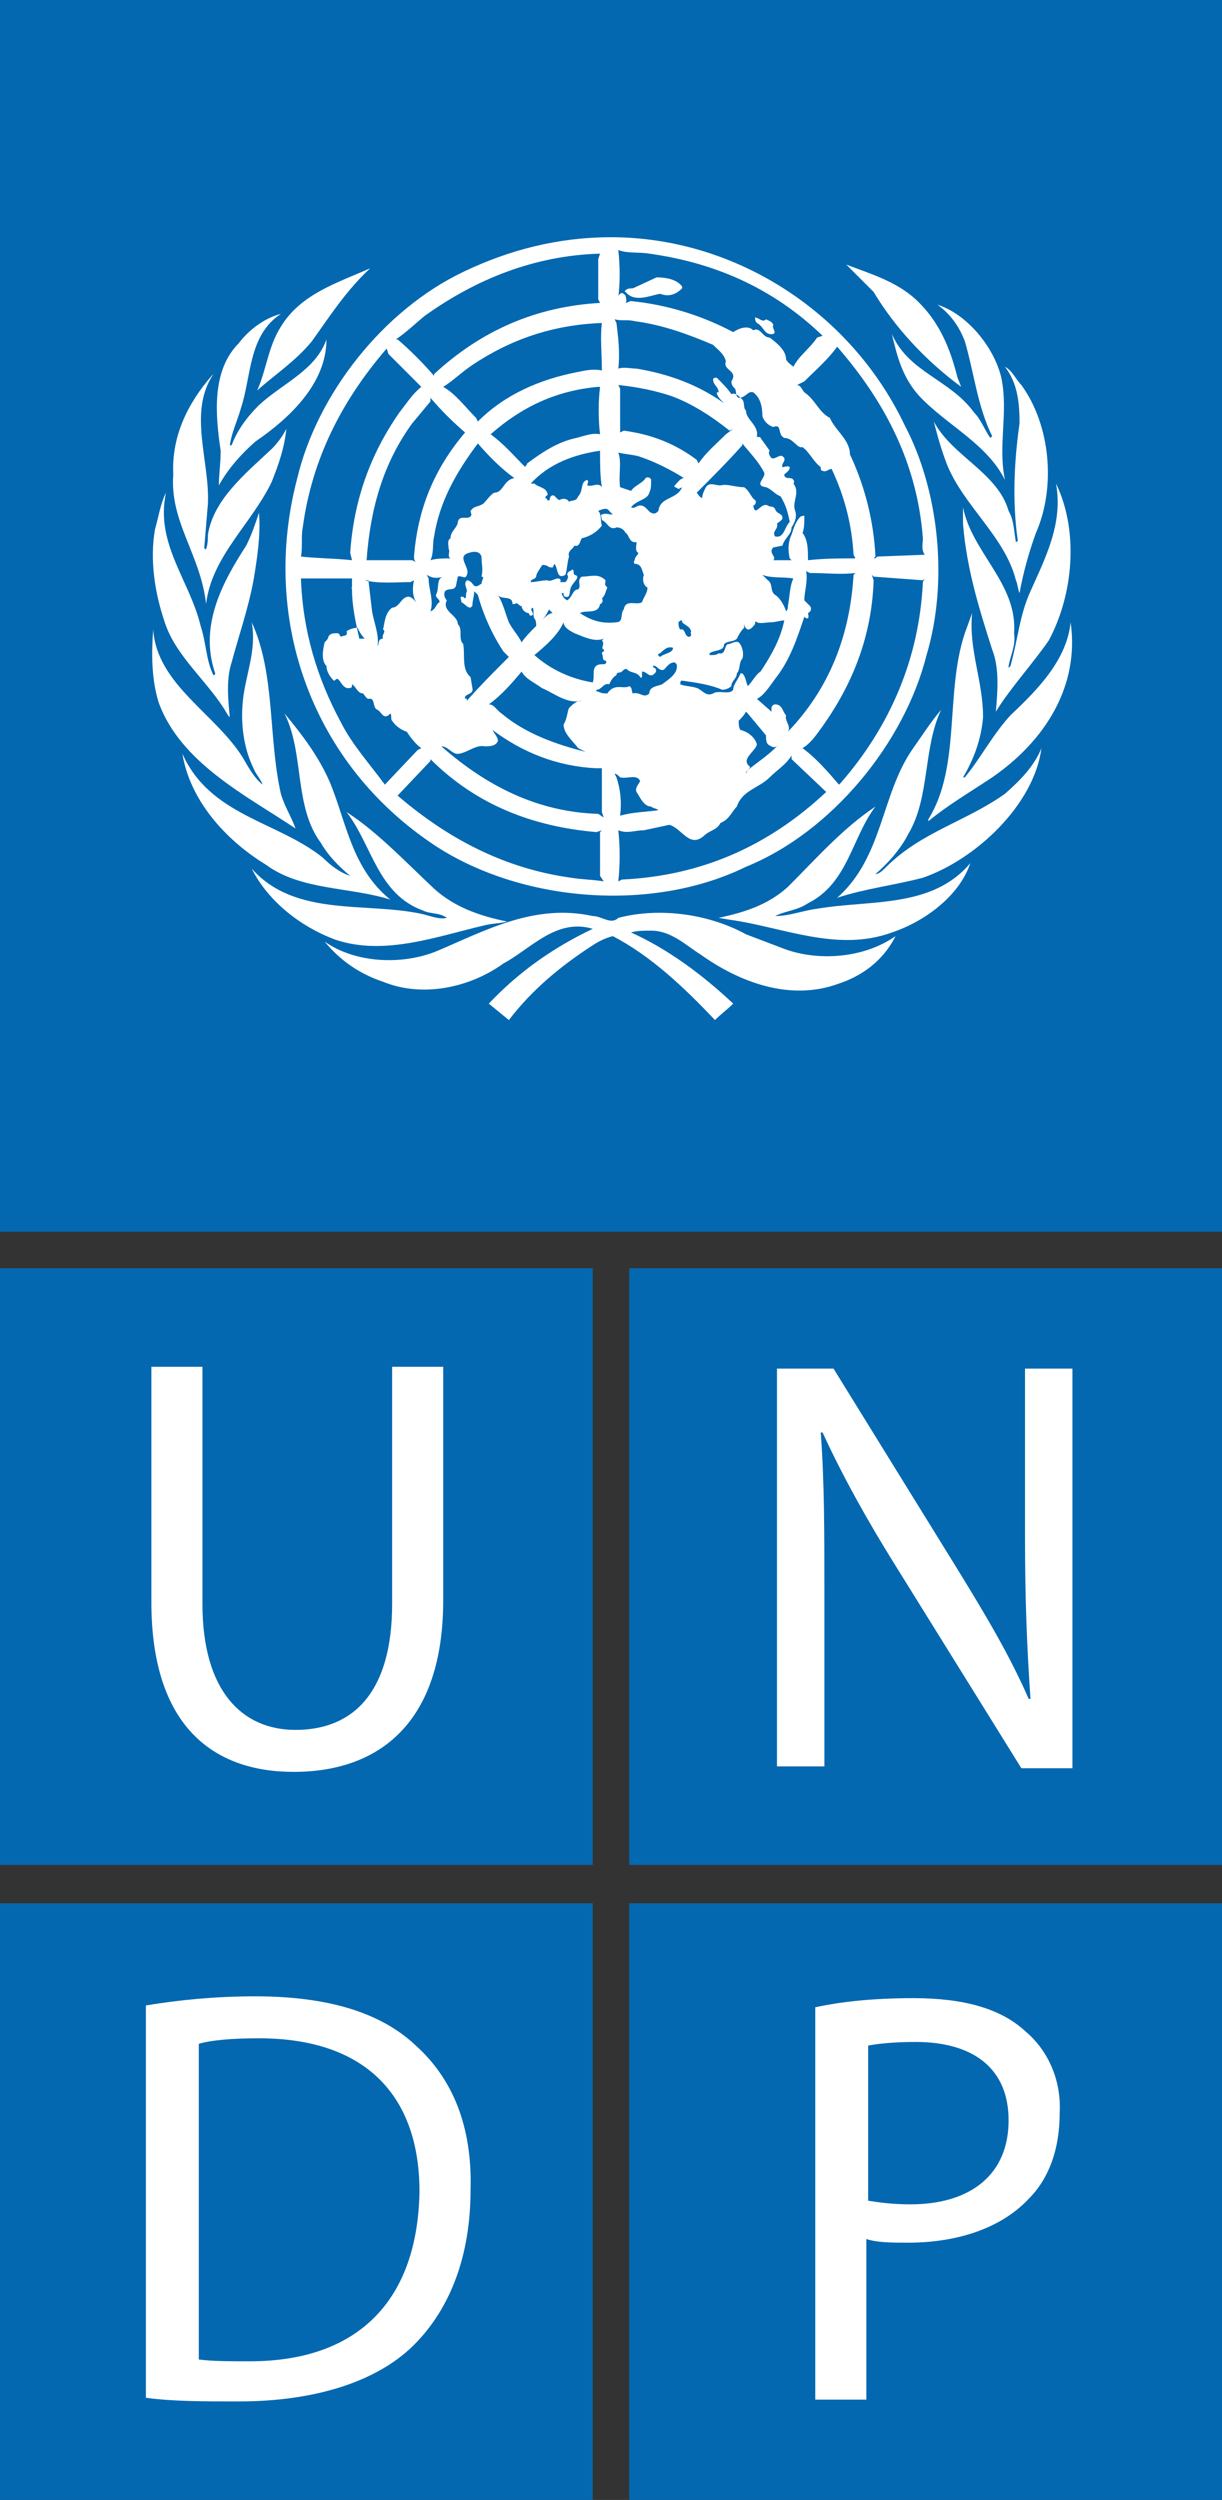
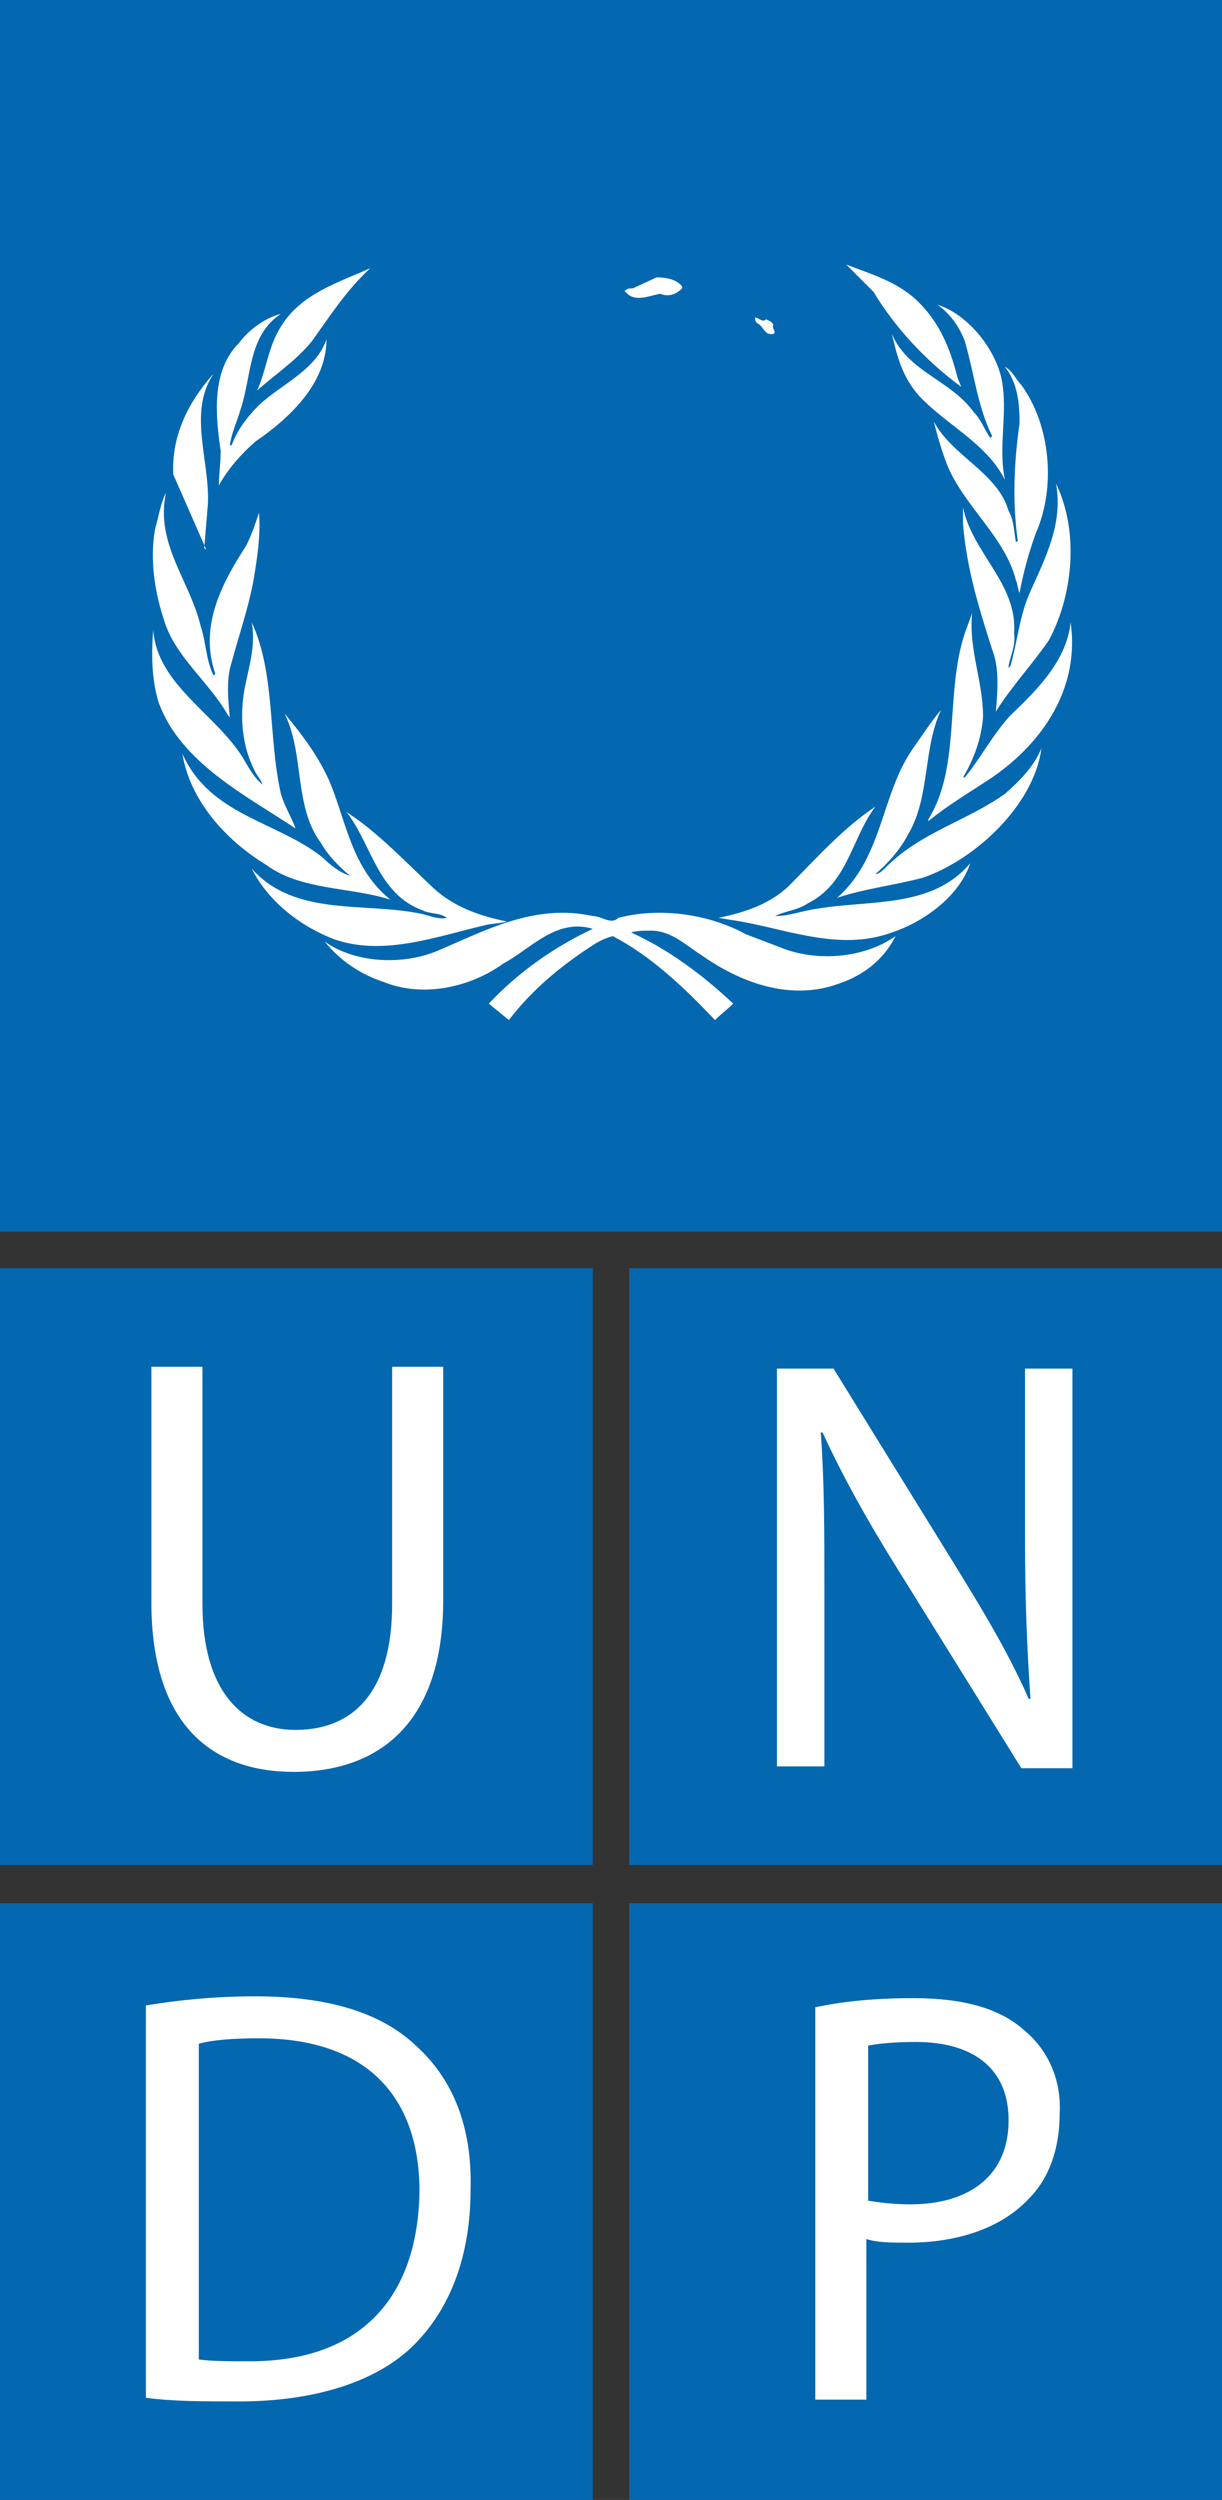
<svg xmlns="http://www.w3.org/2000/svg" enable-background="new 0 0 67 137" viewBox="0 0 67 137">
  <rect x="0" y="0" width="67" height="137" fill="#333333" stroke="none" />
  <path d="m32.5 69.5h-32.5v32.7h32.5z" fill="#0468b1" />
  <path d="m8.3 74.9v12.9c0 6.8 3.4 9.3 7.8 9.3 4.7 0 8.2-2.7 8.2-9.4v-12.8h-2.8v13c0 4.8-2.1 6.9-5.3 6.9-2.9 0-5.1-2.1-5.1-6.9v-13z" fill="#fff" />
  <path d="m67 69.5h-32.5v32.7h32.5z" fill="#0468b1" />
  <path d="m45.2 96.8v-9.3c0-3.6 0-6.3-.2-9h.1c1.1 2.4 2.5 4.9 4 7.3l6.9 11.1h2.8v-21.9h-2.6v9.2c0 3.4.1 6 .3 8.9h-.1c-1-2.3-2.3-4.5-3.9-7.1l-6.8-11h-3.1v21.8z" fill="#fff" />
  <path d="m67 104.3h-32.5v32.7h32.5z" fill="#0468b1" />
  <path d="m56.2 111.3c-1.3-1.2-3.3-1.8-6.1-1.8-2.3 0-4 .2-5.4.5v21.5h2.8v-8.8c.6.2 1.4.2 2.3.2 2.7 0 5.1-.8 6.6-2.4 1.1-1.1 1.7-2.7 1.7-4.7.1-1.9-.7-3.5-1.9-4.5z" fill="#fff" />
  <path d="m49.9 120.8c-.9 0-1.7-.1-2.3-.2v-8.5c.5-.1 1.4-.2 2.6-.2 3.1 0 5.1 1.4 5.1 4.3s-2 4.6-5.4 4.6z" fill="#0468b1" />
  <path d="m32.5 104.3h-32.5v32.7h32.5z" fill="#0468b1" />
  <path d="m22.8 112.1c-1.9-1.8-4.8-2.7-8.8-2.7-2.2 0-4.2.2-6 .5v21.5c1.5.2 3.1.2 5.1.2 4.2 0 7.6-1.1 9.6-3.1s3.1-4.9 3.1-8.5c.1-3.5-1-6.1-3-7.9z" fill="#fff" />
  <path d="m13.7 129.4c-1.1 0-2.1 0-2.8-.1v-17.3c.7-.2 1.8-.3 3.3-.3 5.9 0 8.8 3.2 8.8 8.4-.1 5.9-3.3 9.3-9.3 9.3z" fill="#0468b1" />
  <path d="m67 0h-67v67.5h67z" fill="#0468b1" />
  <path d="m57.5 35.1c-.9 1.3-2.1 2.6-2.9 3.9.1-1.1.2-2.4-.2-3.4-.7-2.2-1.4-4.4-1.6-6.9v-.9c.5 2.5 3 4.2 2.8 6.9.1.7-.2 1.2-.3 1.8v.1l.1-.1c.4-1.4.5-2.8 1.1-4.1.8-1.8 1.8-3.7 1.4-5.9 1.3 2.7.9 6.2-.4 8.6z" fill="#fff" />
  <path d="m56 21.1c1.6 2.2 1.9 5.6.8 8.1-.4 1.1-.7 2.2-.9 3.3-.1-.2-.1-.5-.2-.7-.6-2.4-2.9-4.1-3.8-6.4-.3-.8-.5-1.5-.7-2.3 1 1.9 3.5 2.8 4.1 4.9.3.5.3 1.2.4 1.7 0 0 .1 0 .1-.1-.3-2.1-.2-4.3.1-6.4 0-1.1-.1-2.2-.8-3.1.4.2.6.7.9 1z" fill="#fff" />
  <path d="m54.9 20.7c.4 1.9-.2 3.7.2 5.6-1-2-3.2-3-4.7-4.6-.9-1-1.2-2.1-1.5-3.4.9 2.1 3.2 2.5 4.5 4.3.4.4.6 1 .9 1.4l.1-.1c-.8-1.6-1-3.5-1.5-5.2-.3-.8-.8-1.5-1.5-2 1.6.5 3.1 2.3 3.5 4z" fill="#fff" />
  <path d="m50.2 16.4c1.3 1.2 1.9 2.7 2.3 4.3l.2.5c-1.9-1.4-3.6-3.2-4.8-5.2l-1.5-1.5c1.3.5 2.7.9 3.8 1.9z" fill="#fff" />
-   <path d="m25.4 14.9c2.5-1.2 5.2-1.9 8.1-1.9 6.7 0 13.1 4 16.1 10.3 1.9 3.6 2.4 8.6 1.2 12.6-1.2 4.8-5.2 9.7-9.9 11.6-5.3 2.6-12.7 1.9-17.4-1.4-6.5-4.5-9.2-12.3-7.2-19.9 1.1-4.6 4.7-9.2 9.1-11.3z" fill="#fff" />
  <path d="m20.3 14.7c-1.3 1.2-2.2 2.6-3.2 4-.9 1.1-2 1.8-3 2.7.5-1.1.6-2.4 1.3-3.5 1.1-1.8 3.1-2.4 4.9-3.2z" fill="#fff" />
  <path d="m13.1 18.8c.6-.8 1.5-1.4 2.3-1.6-1.8 1.2-1.6 3.4-2.2 5.2-.2.7-.5 1.3-.6 2h.1c.3-.8.8-1.5 1.5-2.2 1.3-1.2 3.1-1.9 3.7-3.6 0 2.4-2 4.3-3.9 5.6-.8.7-1.5 1.5-2 2.4 0-.6.1-1.2.1-1.9-.3-2-.5-4.4 1-5.9z" fill="#fff" />
-   <path d="m9.5 26c-.1-2.1.8-3.9 2.1-5.4 0 0 .1-.1.1-.1-1.4 2.1-.2 4.7-.3 7.1l-.2 2.4s0 .1.1.1c.1-.3.1-.6.1-.8.3-1.9 2-3.3 3.5-4.7.3-.3.6-.7.8-1.1-.1 1-.4 1.9-.8 2.9-1.1 2.3-3.3 4.1-3.6 6.7-.3-2.7-2-4.5-1.8-7.1z" fill="#fff" />
+   <path d="m9.5 26c-.1-2.1.8-3.9 2.1-5.4 0 0 .1-.1.1-.1-1.4 2.1-.2 4.7-.3 7.1l-.2 2.4s0 .1.1.1z" fill="#fff" />
  <path d="m8.5 29c.2-.7.3-1.4.6-2-.6 2.8 1.3 4.8 1.9 7.3.3.9.3 1.9.7 2.7 0 0 .1 0 .1-.1-.9-2.6.4-5 1.7-7 .3-.6.5-1.2.7-1.8.1 1.2-.1 2.5-.3 3.7-.3 1.6-.8 3-1.2 4.5-.3.9-.2 2-.1 3l-.1-.1c-1-1.8-2.9-3.2-3.5-5.2-.5-1.5-.8-3.3-.5-5z" fill="#fff" />
  <path d="m8.4 34.5c.2 3 3.4 4.6 4.9 7 .3.5.6 1.1 1.1 1.5-.1-.3-.4-.6-.5-.9-.5-1-.7-2.3-.6-3.5.1-1.5.8-2.9.5-4.5 1.3 2.8.9 6.3 1.6 9.4.2.7.6 1.3.8 1.9-2.7-1.8-6.3-3.6-7.5-6.9-.4-1.3-.4-2.7-.3-4z" fill="#fff" />
  <path d="m10 41.3c1.5 3.4 5.2 3.7 7.7 5.7.4.4.9.8 1.5 1-.6-.5-1.2-1.1-1.6-1.8-1.5-2-.9-4.9-2-7.1 1 1.2 1.9 2.4 2.5 3.8.9 2.2 1.2 4.7 3.3 6.4-2.2-.7-4.9-.5-6.8-1.9-2.3-1.4-4.2-3.6-4.6-6.1z" fill="#fff" />
  <path d="m13.8 47.6c2.4 2.7 6.3 1.8 9.4 2.5.4.1.9.3 1.3.2-.4-.3-.9-.2-1.3-.4-2.5-.9-2.8-3.6-4.2-5.4 1.7 1.1 3.2 2.7 4.8 4.2 1.1 1 2.5 1.5 4 1.8-.3.1-.8.1-1.2.2-2.6.6-5.5 1.7-8.2.8-1.9-.7-3.7-2.1-4.6-3.9z" fill="#fff" />
  <path d="m46 53.9c-2.7 1-5.5-.1-7.6-1.6-.8-.5-1.6-1.3-2.7-1.3-.4 0-.8 0-1.1.1 2 .9 3.9 2.3 5.6 3.9-.3.3-.7.6-1 .9-1.7-1.8-3.5-3.5-5.6-4.6-.4.1-.8.3-1.1.5-1.7 1.1-3.3 2.4-4.6 4.1l-1.1-.9c1.7-1.8 3.6-3.1 5.7-4.1-2-.6-3.4 1.1-4.9 1.9-1.8 1.3-4.4 1.9-6.6 1-1.2-.4-2.3-1.1-3.2-2.2 1.7 1.2 4.3 1.3 6.2.5 2.6-1.1 5.3-2.6 8.5-1.9.5 0 1 .5 1.4.1 2.3-.6 5-.2 7 .9l2.1.8c1.9.7 4.4.5 6.1-.7-.7 1.4-1.9 2.2-3.1 2.6z" fill="#fff" />
  <path d="m48.9 51.1c-3 1.1-6-.3-8.9-.7l-.6-.1c1.4-.3 2.7-.7 3.8-1.7 1.6-1.6 3-3.2 4.8-4.4-1.3 1.7-1.5 4.2-3.7 5.3-.6.4-1.2.4-1.8.7.8 0 1.5-.3 2.3-.4 2.9-.5 6.3 0 8.4-2.5-.6 1.8-2.5 3.2-4.3 3.8z" fill="#fff" />
  <path d="m50.6 48.1c-1.5.4-3.2.6-4.7 1.1 2.5-2.2 2.4-5.6 4.1-8.1.5-.7 1-1.5 1.6-2.2-1 2.1-.6 4.8-1.8 6.8-.4.8-1.1 1.6-1.8 2.2.2 0 .4-.2.6-.4 1.9-1.9 4.4-2.5 6.5-4 .8-.7 1.6-1.5 2-2.5-.4 3.1-3.6 6.1-6.5 7.1z" fill="#fff" />
  <path d="m54.4 42.6c-1.2.8-2.4 1.5-3.5 2.4v-.1c1.8-2.9.9-6.9 2-10.2l.4-1.1c-.2 2 .6 3.7.6 5.7-.1 1.2-.5 2.3-1.1 3.3h.1c.9-1.1 1.5-2.3 2.5-3.4 1.6-1.5 3.1-3.1 3.3-5.1.5 3.5-1.4 6.5-4.3 8.5z" fill="#fff" />
  <g fill="#0468b1">
    <path d="m40.9 42.4.1-.2c.5-.4 1.1-.8 1.6-1.3h.1c-.1 0-.3.1-.4 0-.3-.1-.3-.3-.3-.6l-1-1.2-.1-.1c-.1.2-.3.4-.4.5 0 .1 0 .4.1.5.4.1.8.4.9.8-.1.4-.9.8-.4 1.2.1.1-.2.2-.2.4z" />
    <path d="m34.6 27.8c.2.1.3-.1.5-.1.3 0 .4.3.6.4s.3 0 .4-.1c.1-.8 1-.6 1.3-1.3l-.2.1c-.1-.1-.3-.1-.2-.2s.3-.4.5-.4c-.8-.5-1.6-.9-2.5-1.2-.4-.1-.7-.1-1.1-.2.2.5 0 1.3.1 1.9l.6.2c.2-.3.6-.4.8-.7.1-.1.3 0 .3.1 0 .3 0 .5-.1.7-.1.4-.7.4-1 .8z" />
-     <path d="m44.1 33.8c-.4 1.2-.8 2.4-1.6 3.4-.3.4-.6.9-1 1.1l.8.7s0-.1 0-.2.1-.2.2-.2c.4 0 .4.4.6.6-.1.3.3.6.1.9 2.3-2.4 3.4-5.3 3.6-8.6l.1-.1c-.8.1-1.6 0-2.5 0l-.2-.1c.1.6-.1 1.1-.1 1.6l.3.3c.1.1.1.3-.1.4.1.4-.1.3-.2.2z" />
    <path d="m41.9 25.9c-.3-.6-.8-1.1-1.2-1.6v.1c-.8.9-1.7 1.8-2.5 2.6.1.1.1.2.3.3 0-.2.1-.4.2-.6.2-.3.5-.1.8-.1.4-.1.8.1 1.3.1.3.2.4.6.6.7.1.1 0 .3-.1.3.1.7.4-.2.8 0 .1.1.3 0 .4.2.1.3.4.2.4.5 0 .1-.2.2-.3.3.1.3-.3.4-.1.7.5.1.5-.5.8-.8-.1-.5-.2-.9-.5-1.4-.3-.1-.5-.4-.8-.5-.7-.1 0-.5-.1-.8z" />
    <path d="m34 44.7c.7-.2 1.4-.2 2.1-.3-.1-.1-.3-.1-.4-.2-.4 0-.6-.5-.8-.8-.1-.2.1-.4.2-.6-.2-.4-.7-.1-1.1-.2-.1-.1-.2-.2-.3-.2l.1.2c.2.6.3 1.3.2 2.1z" />
    <path d="m34.5 37.6c.2.1.1.3.2.4.4-.1.6.3.9 0 0-.4.5-.4.7-.5.4-.3.9-.6.8-1.1l-.1-.1c-.3 0-.4.2-.6.4-.3.1-.4-.3-.6-.2 0 .1.1.1.1.1.1.1.1.2 0 .3-.3.3-.4-.1-.7-.1v.2c0 .1 0 .2-.1.1-.2-.3-.5-.2-.7-.4-.1-.1-.2 0-.3.1s-.3 0-.3.2c-.2.1-.3.3-.4.5-.3-.1-.4.3-.7.3 0 .1 0 .1.1.1.2.1.3.1.5.1.4-.6.9-.2 1.2-.4z" />
    <path d="m37.2 34.1c0 .1 0 .3.1.4.3-.1.2.4.5.4.2-.1 0-.2.1-.3-.1-.3-.3-.3-.5-.5 0-.1 0-.1 0-.1-.1 0-.1 0-.2.1z" />
    <path d="m36.8 21.7c-.9-.3-1.9-.5-2.9-.6l.1.2v2.4l.2-.1c1.5.2 2.8.7 4 1.6l.1.2c.4-.6 1-1.1 1.5-1.6l.4-.3-.2.1c-1-.8-2.1-1.5-3.2-1.9z" />
    <path d="m20.2 31.8.2 1.7c.1.6.4 1.3.3 1.9.1-.1 0-.4.3-.4-.1-.2.2-.4 0-.5.1-.4.1-.9.5-1.2.4 0 .5-.6.9-.6.2 0 .4.3.5.4-.3-.3-.3-.9-.2-1.3l-.2.1c-.8 0-1.7.1-2.5-.1z" />
    <path d="m36.2 36c.2-.2.7-.2.7-.5-.3-.1-.5.1-.7.3-.1 0-.2.1 0 .2z" />
    <path d="m41.8 31.5.3.3c.3.2.1.6.4.8s.5.6.6.9c.1-.1.1-.2.1-.3.1-.5.1-1.1.3-1.5-.6-.1-1.2 0-1.7-.2z" />
    <path d="m38.2 37.7c.3.1.5.5.9.3.3-.2.9.1 1.1-.2 0-.3.3-.6.4-.9h.1c.2.2.2.5.3.7.3-.3.4-.6.7-.8.6-.9 1.1-1.8 1.3-2.8-.2 0-.5.1-.7.1-.3 0-.6.1-.8 0-.1-.1-.1 0-.1.1-.1.1-.2.3-.4.3-.2-.1-.2-.3-.2-.4v.3c-.2.2-.3.4-.4.6-.2.2-.5.1-.7.3 0 .4-.5.3-.8.5 0 .1 0 .1.1.1s.3 0 .4-.1c.4.1.3-.4.5-.5.2 0 .4-.2.6-.1.2.2.3.6.2.9-.2.2-.1.6-.3.8 0 .3-.3.4-.3.7-.1.1-.3.2-.5.2-.7-.3-1.5-.4-2.2-.5-.1 0-.1.1-.1.2.2.1.6.1.9.2z" />
    <path d="m32.9 45.6.1-.1-.3.1c-3.5-.3-6.6-1.5-9.1-4v.1l-1.8 1.9c2.8 2.4 5.9 4 9.5 4.5.6.1 1.2.1 1.8.2l-.2-.3z" />
    <path d="m29.3 35.9c.9.8 2 1.3 3.2 1.5.1-.3 0-.6.1-.8s.3-.2.5-.2c.1 0 .2-.1.1-.2-.2 0-.1-.2-.2-.4 0-.1.2-.1.1-.2-.2-.1.1-.3-.1-.5 0 0 .1-.1.1-.1-.5.2-1.1-.1-1.6-.3-.2-.1-.6-.3-.6-.6-.3.7-1 1.3-1.6 1.8z" />
    <path d="m28.4 33.1c-.1-.1-.1 0-.2 0h-.1c0-.5-.6-.2-.8-.5.3.5.4 1 .6 1.5.2.4.5.7.7 1.1.2-.3.5-.6.8-.9 0-.1 0-.3-.1-.4-.1-.2 0-.5-.1-.6-.2.1.1.3 0 .4s-.2 0-.2-.1c-.2 0-.4-.2-.4-.4.1.1-.1 0-.2-.1z" />
-     <path d="m30.1 33.4c-.1.2-.2.4-.4.6.2-.2.4-.4.6-.4z" />
    <path d="m32.7 42.1c-2.2-.1-4.1-.9-5.7-2.1.1.2.3.4.3.6-.1.3-.5.3-.7.3-.5-.1-.9.3-1.4.4-.4.1-.6-.4-1-.4 2.5 2.2 5.3 3.6 8.6 3.7l.3.2-.1-.3v-2.4z" />
    <path d="m23.1 41c-.3-.2-.6-.6-.8-.9-.3-.1-.6-.3-.8-.6-.1-.1 0-.3-.1-.4l-.1.1c-.3.2-.4-.2-.6-.3-.3-.1-.1-.7-.5-.6-.1 0-.2-.2-.3-.3-.3 0-.4-.4-.6-.5 0 .1 0 .2-.1.2-.4.1-.5-.4-.7-.5-.1 0-.1.1-.2.1-.2-.2-.4-.5-.4-.8-.3-.3-.2-.9-.1-1.3.1-.1.2-.2.2-.3.1-.2.3-.2.5-.2.1 0 .1.1.2.2.1-.1.4 0 .3-.3.1-.1.4-.2.6-.2.1.2.2.4.4.6h-.3c-.2-.9-.4-1.8-.4-2.7 0-.1-.1-.1 0-.1 0-.2 0-.4 0-.5h-.3-2.5c.1 2.9.9 5.5 2.2 7.9.6 1.2 1.6 2.3 2.4 3.4l1.8-1.9z" />
    <path d="m25.9 20c-.6.4-1.1.9-1.6 1.2.7.4 1.2 1.1 1.8 1.7l.1.2c1.5-1.5 3.4-2.3 5.4-2.7.5-.1.9-.2 1.4-.1 0-.9-.1-1.8 0-2.6-2.7.1-5 .9-7.1 2.3z" />
    <path d="m23.8 29.4c-.1.4 0 .9-.2 1.3.3-.1.8-.1 1.1-.1-.2-.1 0-.4-.1-.5 0-.2-.1-.5.1-.6 0-.4.4-.6.4-.9.1-.4.5-.1.7-.3.1-.1 0-.2 0-.3.2-.3.4-.2.7-.4.2-.2.4-.5.6-.6.5 0 .5-.7 1.1-.8-.7-.5-1.4-1.2-2-1.9-1.2 1.6-2.1 3.2-2.4 5.1z" />
    <path d="m24.1 33c0-.2-.2-.2-.2-.4.2-.3 0-.9.4-1-.3.1-.6.1-.9-.1l.1.2c0 .6.3 1.2.1 1.8.3-.1.3-.4.5-.5z" />
    <path d="m23.6 22-1 1.2c-1.6 2.2-2.3 4.7-2.5 7.5h2.5l.2.1c-.1-.1-.1-.2-.1-.3.2-2.6 1.1-4.8 2.8-6.8-.7-.6-1.3-1.2-1.9-1.9z" />
    <path d="m31.2 38.8c.2-.2.4-.4.7-.4-.8.2-1.5-.4-2.2-.7-.4-.3-.9-.5-1.1-.9-.5.6-1.1 1.3-1.8 1.8.3 0 .4.3.7.5 1.3 1.1 3 1.7 4.6 2.1l-.4-.2c-.3-.4-.8-.8-.8-1.3.2-.3.2-.7.3-.9z" />
    <path d="m25.1 31.6-.1.5c-.1.3-.4.1-.6.3-.1.2 0 .4.1.5-.3.6.6.8.6 1.3.3.3 0 .8.3 1.1.1.6-.1 1.4.4 1.8l.1.6c.1.4-.5.3-.4.6.1-.1.1.1.1.1.7-.8 1.5-1.6 2.3-2.4l-.3-.3c-.6-.9-1.1-2-1.4-3.1l-.2-.2c0 .3-.1.5-.1.8l-.1.1c-.2 0-.3-.2-.5-.3 0-.1-.1-.3 0-.3s.1 0 .2.1c.1-.1 0-.2.1-.4 0-.2-.2-.4 0-.6.2 0 .3.2.4.3.2.1.3-.1.4-.1 0-.2.2-.4 0-.4.1-.4 0-.7 0-1.1-.1-.3-.4-.3-.7-.2-.7.2.1.8-.1 1.2-.1.3-.3 0-.5.1z" />
    <path d="m47.9 31.6-.1-.1.1.3c-.1 3-1.1 5.6-2.8 8-.3.4-.6.9-1.1 1.2.7.5 1.4 1.3 2 2l.1-.1c2.7-3.1 4.3-6.8 4.5-11l.1-.2-.1.1z" />
    <path d="m23.8 20.6v-.1c2.6-2.4 5.6-3.7 9.1-3.9l-.1-.2v-2.2l.1-.3c-3.6.1-6.8 1.4-9.6 3.4-.5.4-1 .9-1.6 1.3h.1c.7.6 1.4 1.3 2 2z" />
    <path d="m32.8 21.2c-2.3.2-4.2 1.1-5.9 2.6.7.5 1.3 1.2 1.9 1.8 0-.1.1-.1.1-.2.8-.6 1.7-1.2 2.7-1.4.4-.1.9-.3 1.3-.2-.1-.8-.1-1.8 0-2.6z" />
    <path d="m32.9 24.7c-1.4.2-2.8.7-3.8 1.8h.2c.2.2.6.2.7.5.1.2-.1.1-.1.3.1 0 .1.1.1.1.2.1.1-.1.2-.2.2-.2.3.2.5.2.1-.1.4-.1.5.1.1-.1.4 0 .5-.3.3-.3.1-.8.5-.9.1.1 0 .2 0 .3.3.1.6-.2.8.1-.1-.6-.1-1.3-.1-2z" />
    <path d="m33 28.8c-.3.4-.7.6-1.1.7-.1.1-.1.5-.4.4-.1.2-.4.3-.3.6-.1.3-.1.7-.2 1-.5.3-.4-.4-.6-.6l-.1.2c-.1 0-.2 0-.3-.1-.1 0-.2-.1-.3 0-.1.2-.3.4-.3.6-.1.2-.3.1-.3.3.3 0 .6-.1.9-.1.2.1.4-.1.6-.1.1 0 .2.1.1.2h.3c.1-.1.2-.3.1-.4 0-.2.2-.2.3-.3.1.1 0 .2.1.3.4.1-.1.4-.2.7-.1.2 0 .6-.3.5-.1 0-.1-.1-.1-.2h-.1c0 .1.1.3.3.4.3-.2.3-.6.6-.6.2-.2-.1-.5.2-.7.5 0 .9-.2 1.3.2 0 .2-.1.2.1.4-.1.2-.1.4-.3.6.1.1 0 .3-.1.3-.1.6-.8.3-1.1.5.6.4 1.2.6 2 .5.4 0 .2-.5.4-.7.1-.6.7-.2 1-.4.1-.3.3-.5.3-.8-.2-.1-.3-.4-.2-.7-.1-.2-.1-.6-.5-.6-.1-.1 0-.2 0-.2 0-.2.2-.3.2-.4-.2-.1-.1-.4-.1-.6-.4.1-.4-.4-.6-.5-.1-.2-.3-.3-.5-.3-.4.2-.5-.3-.8-.4 0-.1-.1-.3 0-.3.2-.1.4 0 .6 0l-.2-.2c-.1-.2-.4-.1-.6 0 .2.2.1.5.2.8z" />
    <path d="m19.3 30.7-.1-.4c.2-2.9 1.1-5.4 2.7-7.7.4-.5.7-1 1.2-1.4-.6-.6-1.2-1.2-1.8-1.8l-.1-.3c-2.5 2.9-4.1 6.1-4.6 9.8-.1.5 0 1.1-.1 1.6.9.1 1.9.1 2.8.2z" />
    <path d="m43.4 41.4c-.3.5-.8.8-1.2 1.2-.6.6-1.5.7-1.8 1.6-.3.3-.4.7-.9.9-.2.4-.6.4-.9.7-.8.7-1.2-.4-1.9-.6l-1.4.3c-.5 0-.9.2-1.4 0 .1.9.1 1.9 0 2.8l.2-.1c4.3-.2 8-1.8 11.2-4.8l-1.9-1.8z" />
    <path d="m33.9 16.3c0-.1 0-.1.1-.2s.2 0 .3.1c0 .1.1.3 0 .4.1 0 .2-.1.3-.1 2 .2 3.9.8 5.6 1.7.3-.2.8-.4 1.1-.1.4-.2.5.4.9.4.4.3.9.7.9 1.2.1.2.3.3.4.4.3-.6.9-1 1.3-1.6l.3-.1c-2.7-2.6-5.9-4-9.5-4.5-.6-.1-1.2 0-1.7-.2.1.9.1 1.8 0 2.6z" />
    <path d="m33.9 20.2c.3-.1.7 0 1 0 1.8.3 3.4.9 4.8 1.9-.2-.2-.4-.4-.4-.6h.1c0-.3-.3-.4-.3-.7 0-.1.1-.1.2-.1.3.3.6.6.8.9.2-.1.4.1.5.2.3.2.1.5.3.7 0 .5.7.8.6 1.4 0 .1.2 0 .2.1l.5.7c-.1.1 0 .3.1.4.2.1.4-.2.6-.1.3.2-.1.4 0 .6.1 0 .3-.1.4 0 0 .2-.2.3-.3.4 0 .2.2.2.3.2.2 0 .3.2.2.3.4.5-.1 1 .1 1.5.1.3 0 .6-.2.9 0 .4-.4.6-.5 1l-.5.1c-.3.3.2.5 0 .7h1l-.1-.1c-.1-.4-.1-.9.1-1.3.1-.3.2-.7.5-1 .1 0 .2-.1.2 0 0 .3 0 .7-.1.9.3.4.3.9.3 1.5.9-.1 1.8-.1 2.6-.1l-.1-.2c-.1-1.7-.5-3.2-1.2-4.7-.2 0-.3.2-.5.1-.1 0-.1-.1-.1-.2-.4-.3-.6-.8-1-1.1-.3.1-.5-.5-1-.5-.4-.2-.1-.8-.6-.6-.3-.1-.5-.3-.6-.6 0-.5-.1-1-.5-1.3-.3-.1-.4.3-.8.3-.2-.1-.1-.3-.2-.5-.1-.1-.2-.2-.2-.4.4-.6-.5-.6-.3-1.1-.1-.4-.4-.6-.7-.9-1.4-.6-2.8-1.1-4.3-1.3-.4-.1-.7 0-1.1-.1l.1.2c.1.8.2 1.7.1 2.5z" />
    <path d="m43.7 21.1c.2 0 .3.3.4.4.6.4.8 1.1 1.4 1.4.3.7 1.1 1.2 1.1 2 .8 1.7 1.3 3.6 1.4 5.6l-.1.1c.1 0 .1 0 .2-.1l2.6-.1c-.2-.3-.1-.6-.1-.9-.3-4-2-7.4-4.7-10.5-.5.7-1.2 1.3-1.8 1.9z" />
  </g>
  <path d="m34.3 15.9c.1-.1.3-.1.4-.1l1.3-.6c.5 0 1.1.1 1.4.5v.1c-.3.3-.7.5-1.2.3-.6.1-1.4.5-1.9-.1 0 0-.1 0 0-.1z" fill="#fff" />
  <path d="m42 17.5c.2.1.3.1.4.3-.1.2.2.4 0 .5-.5.1-.5-.4-.9-.6-.1-.1-.1-.2-.1-.3.2 0 .4.3.6.1z" fill="#fff" />
</svg>